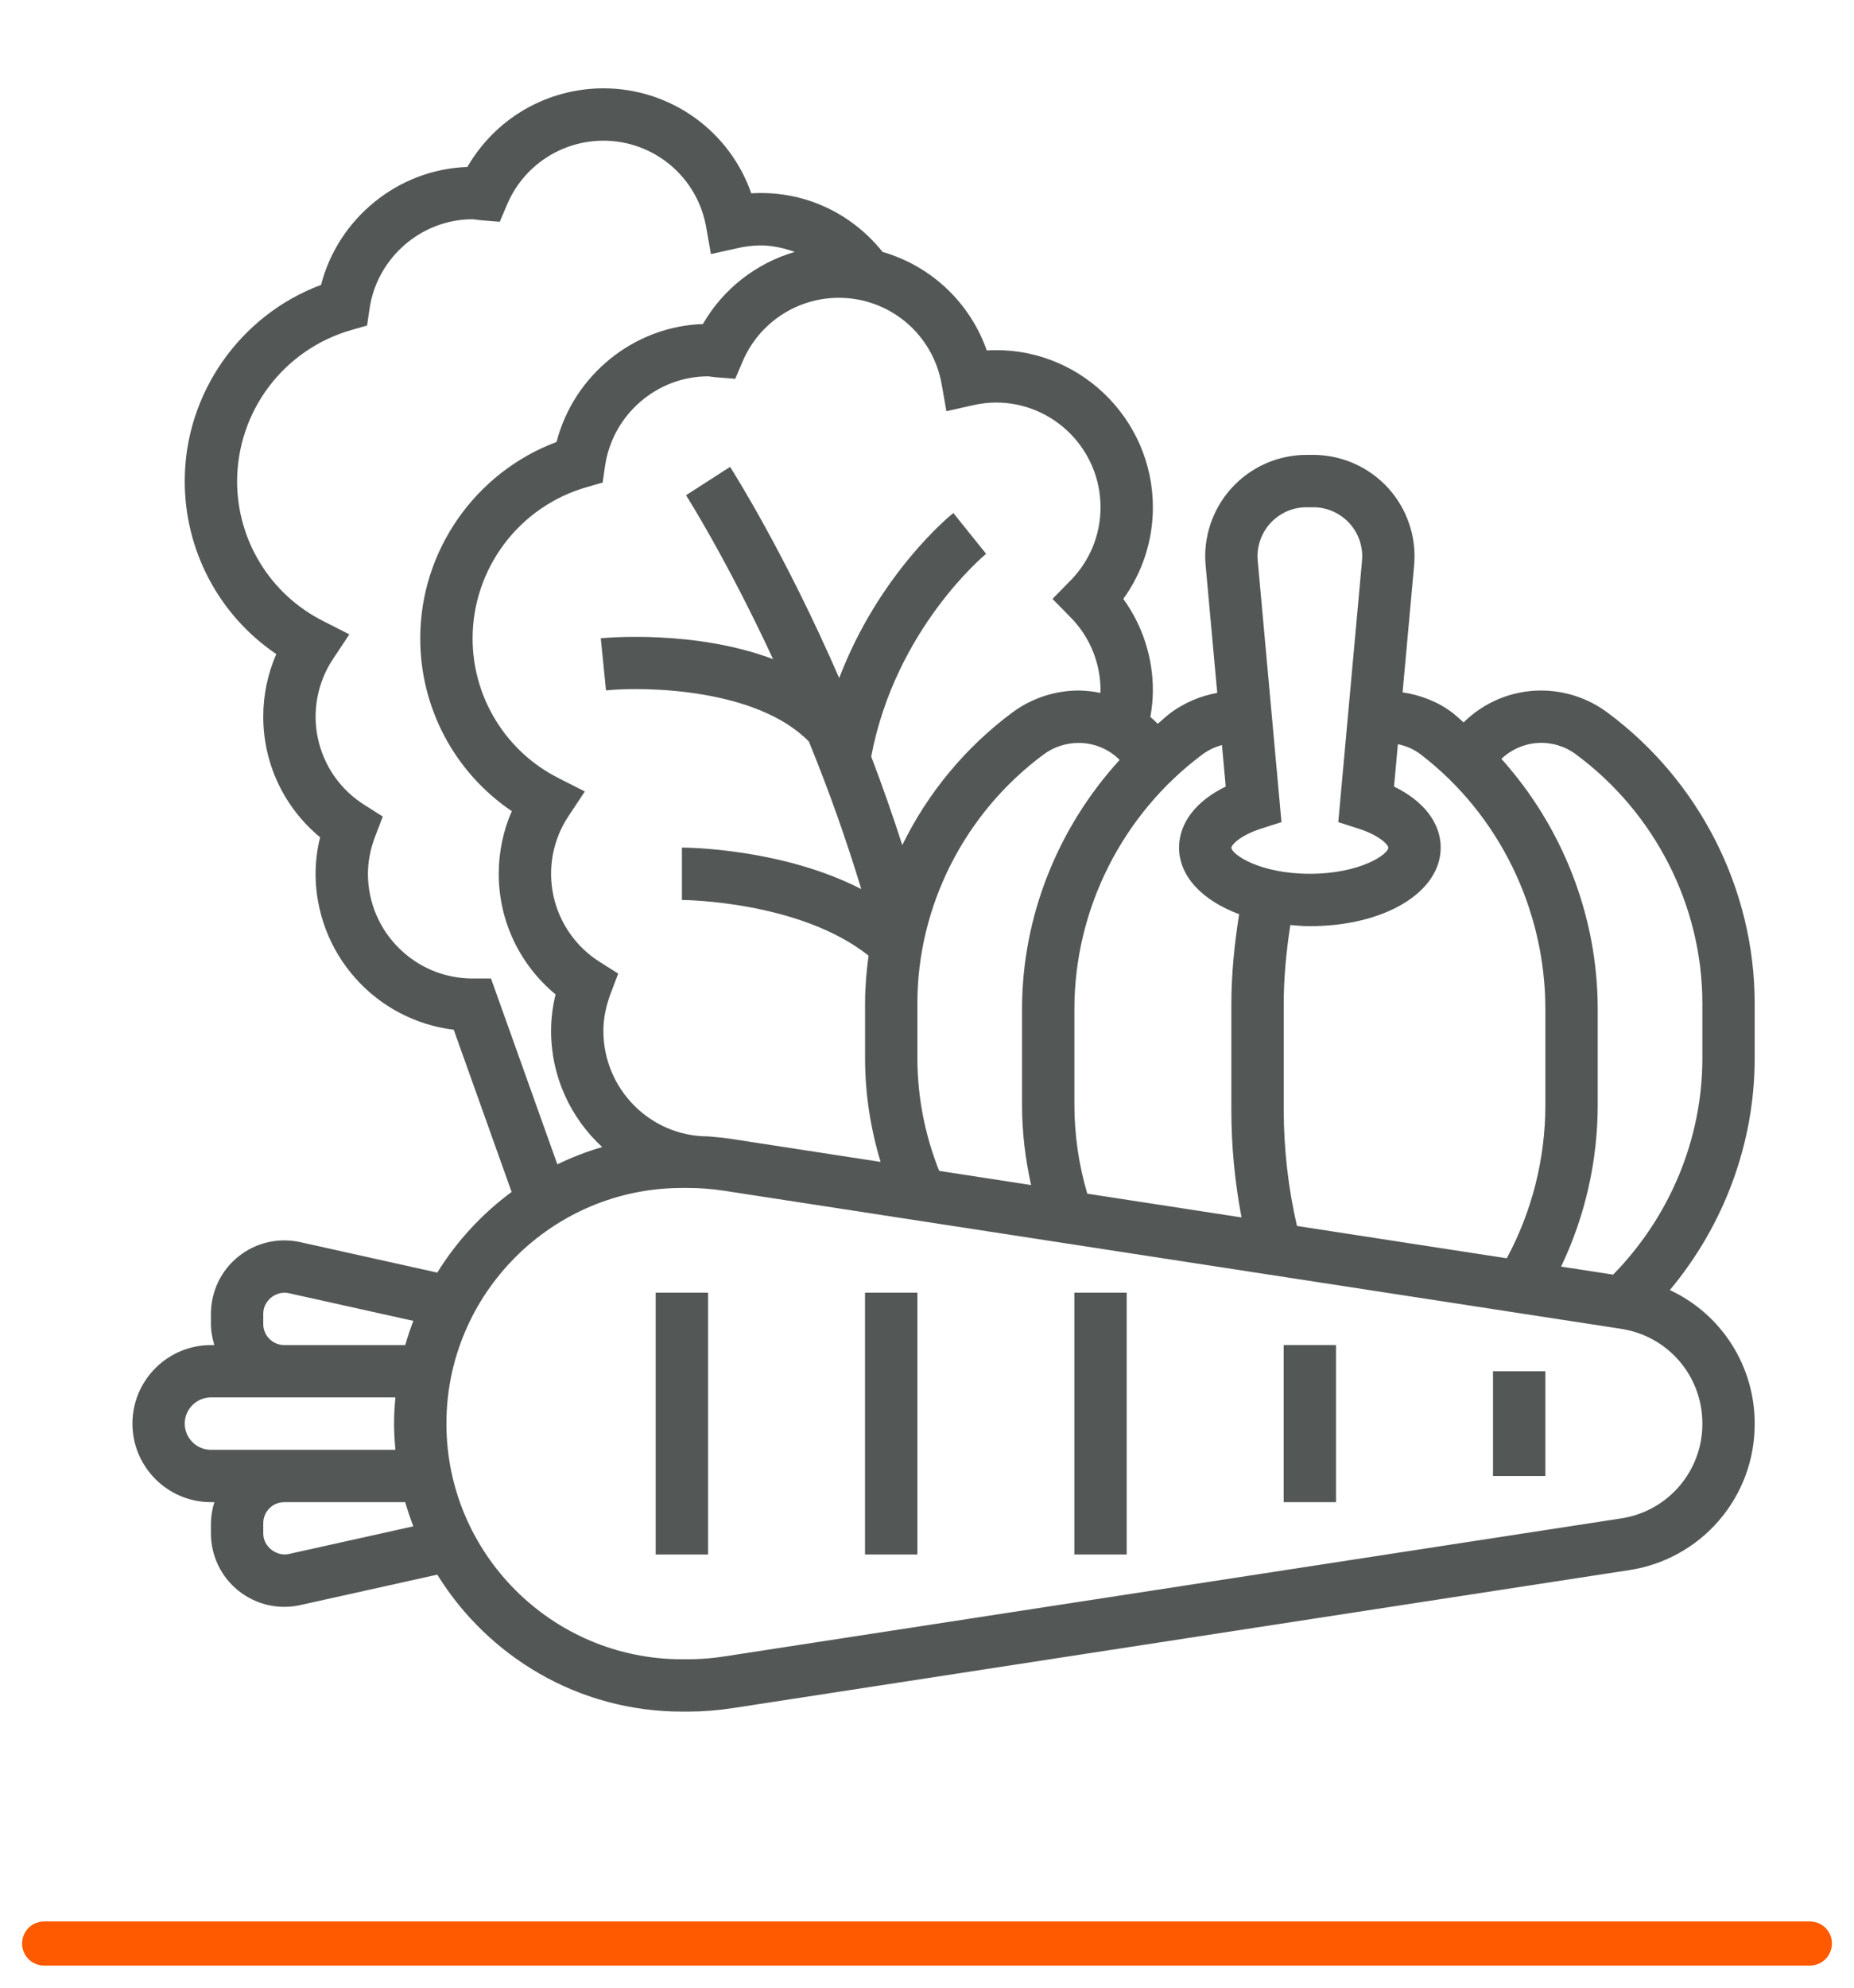
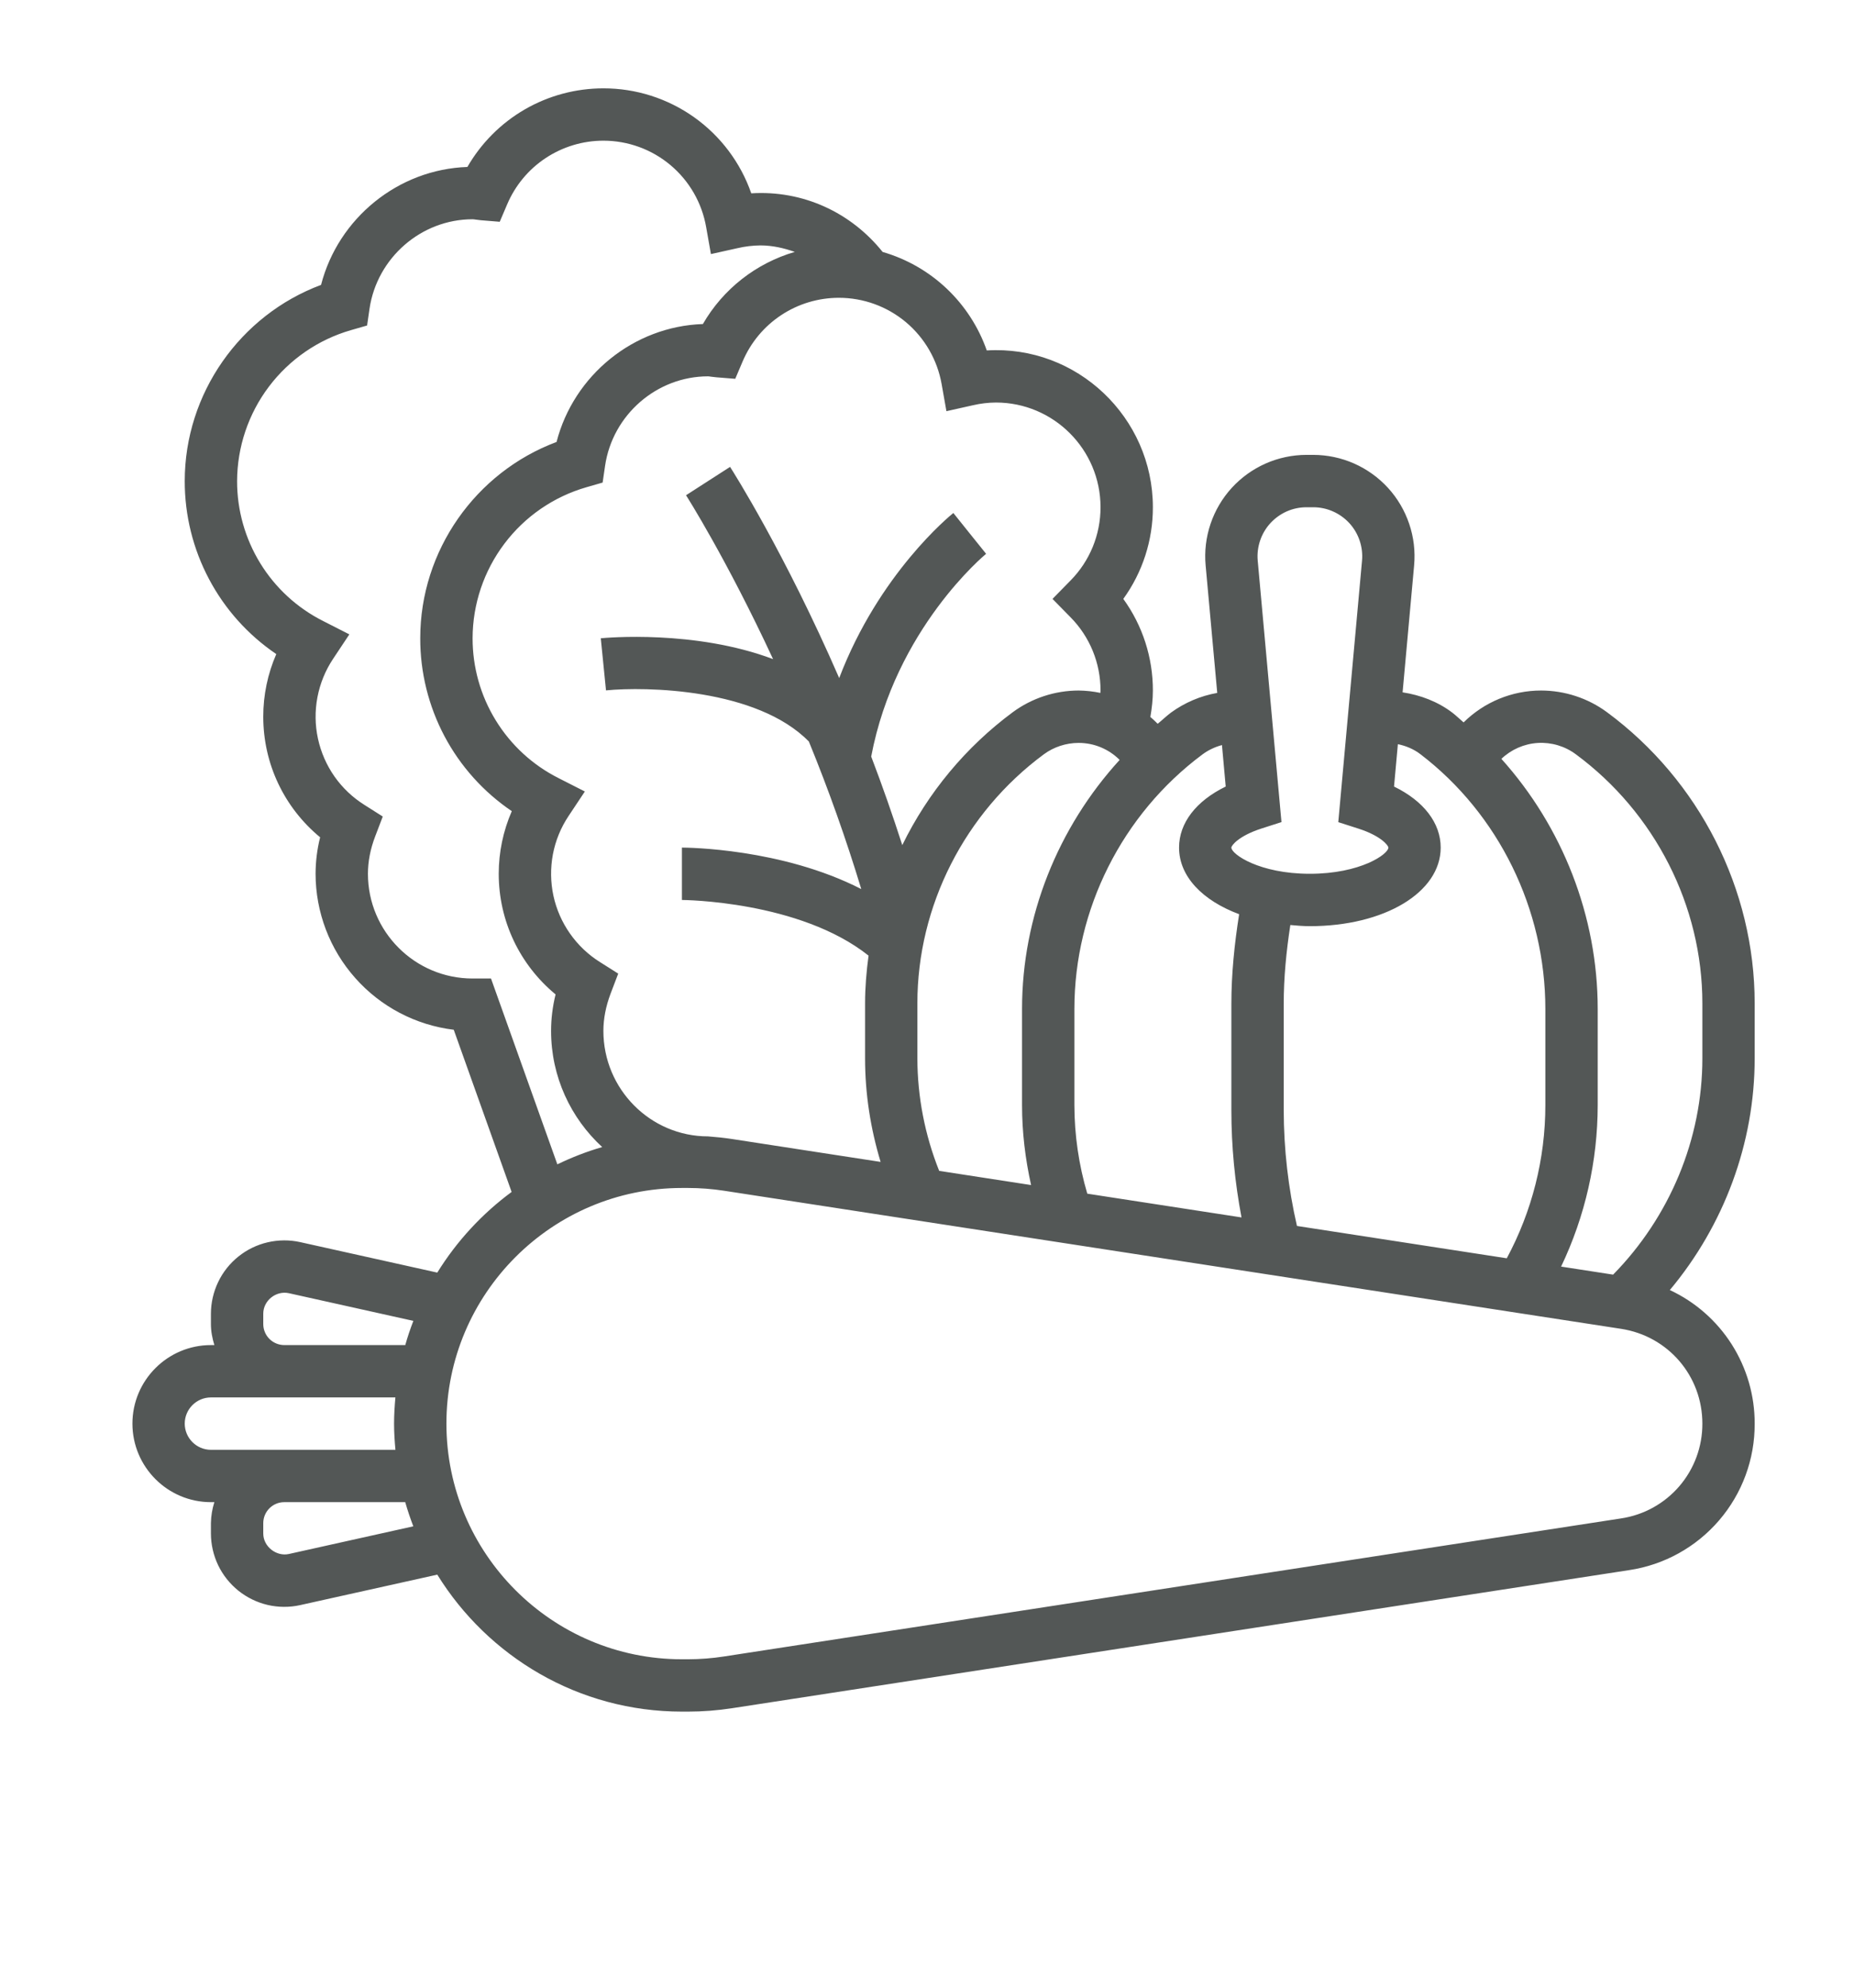
<svg xmlns="http://www.w3.org/2000/svg" width="42" height="45" viewBox="0 0 42 45" fill="none">
  <path d="M39.75 22.716C39.75 20.135 38.499 17.67 36.403 16.123C35.971 15.805 35.448 15.634 34.911 15.633C34.254 15.633 33.623 15.893 33.156 16.355C33.07 16.283 32.992 16.204 32.903 16.136C32.574 15.885 32.179 15.736 31.774 15.674L32.035 12.8C32.064 12.482 32.026 12.162 31.924 11.861C31.822 11.559 31.659 11.281 31.444 11.046C31.229 10.811 30.967 10.623 30.676 10.494C30.384 10.365 30.069 10.299 29.75 10.298H29.596C29.278 10.299 28.963 10.365 28.671 10.494C28.38 10.623 28.118 10.811 27.903 11.046C27.688 11.282 27.525 11.559 27.423 11.861C27.321 12.163 27.283 12.483 27.312 12.8L27.575 15.687C27.197 15.754 26.839 15.906 26.528 16.132C26.422 16.212 26.328 16.303 26.226 16.386C26.173 16.332 26.118 16.281 26.06 16.232C26.094 16.034 26.117 15.835 26.117 15.633C26.118 14.888 25.884 14.162 25.447 13.559C25.884 12.955 26.118 12.229 26.117 11.484C26.117 9.454 24.4 7.809 22.354 7.934C22.167 7.401 21.855 6.921 21.445 6.533C21.035 6.145 20.538 5.861 19.995 5.704C19.273 4.804 18.185 4.304 17.019 4.377C16.777 3.682 16.324 3.08 15.724 2.654C15.123 2.228 14.405 1.999 13.669 2C13.045 2 12.431 2.164 11.89 2.476C11.349 2.789 10.9 3.239 10.588 3.78C9.019 3.833 7.662 4.941 7.273 6.45C5.438 7.134 4.185 8.911 4.185 10.891C4.184 11.664 4.372 12.425 4.734 13.108C5.095 13.791 5.619 14.375 6.259 14.808C6.064 15.255 5.963 15.738 5.964 16.226C5.964 17.293 6.438 18.284 7.252 18.956C7.184 19.226 7.15 19.504 7.149 19.782C7.15 20.651 7.469 21.49 8.046 22.14C8.622 22.791 9.416 23.208 10.279 23.313L11.59 26.985C10.918 27.481 10.346 28.101 9.906 28.811L6.801 28.121C6.558 28.067 6.306 28.069 6.064 28.125C5.822 28.181 5.595 28.291 5.401 28.447C5.207 28.602 5.05 28.799 4.943 29.023C4.835 29.247 4.779 29.493 4.778 29.741V29.976C4.778 30.142 4.81 30.3 4.856 30.452H4.778C3.798 30.452 3 31.249 3 32.23C3 33.21 3.798 34.008 4.778 34.008H4.856C4.807 34.162 4.781 34.322 4.778 34.483V34.718C4.779 34.967 4.835 35.212 4.942 35.436C5.05 35.66 5.207 35.857 5.401 36.013C5.595 36.168 5.821 36.278 6.063 36.335C6.305 36.391 6.557 36.393 6.799 36.339L9.906 35.649C11.056 37.506 13.107 38.75 15.448 38.75H15.587C15.916 38.75 16.25 38.724 16.578 38.674L36.904 35.547C37.698 35.429 38.422 35.028 38.945 34.419C39.468 33.81 39.754 33.033 39.75 32.23C39.752 31.595 39.571 30.973 39.231 30.437C38.89 29.901 38.403 29.474 37.828 29.206C39.056 27.739 39.75 25.878 39.75 23.962V22.716ZM32.182 17.078C33.952 18.431 35.008 20.585 35.008 22.843V25.02C35.008 26.235 34.705 27.425 34.134 28.487L29.381 27.755C29.183 26.896 29.083 26.017 29.081 25.135V22.728C29.081 22.131 29.14 21.534 29.231 20.942C29.376 20.955 29.521 20.968 29.673 20.968C31.363 20.968 32.637 20.203 32.637 19.189C32.637 18.63 32.25 18.133 31.58 17.807L31.667 16.848C31.852 16.886 32.029 16.96 32.182 17.078ZM29.596 11.484H29.751C29.905 11.484 30.057 11.516 30.198 11.579C30.339 11.641 30.465 11.732 30.569 11.845C30.673 11.959 30.752 12.093 30.801 12.239C30.85 12.385 30.869 12.54 30.855 12.693L30.317 18.613L30.769 18.758C31.288 18.924 31.452 19.143 31.452 19.189C31.452 19.337 30.821 19.782 29.673 19.782C28.526 19.782 27.895 19.337 27.895 19.189C27.895 19.143 28.059 18.924 28.578 18.757L29.03 18.612L28.492 12.693C28.478 12.54 28.497 12.385 28.546 12.239C28.595 12.093 28.674 11.959 28.778 11.845C28.882 11.732 29.008 11.641 29.149 11.578C29.29 11.516 29.442 11.484 29.596 11.484ZM27.682 16.868L27.767 17.807C27.097 18.133 26.71 18.63 26.71 19.189C26.71 19.843 27.243 20.389 28.071 20.697C27.965 21.37 27.895 22.049 27.895 22.728V25.135C27.895 25.949 27.973 26.762 28.125 27.562L24.631 27.024C24.439 26.373 24.34 25.698 24.339 25.02V22.843C24.339 20.588 25.422 18.434 27.237 17.082C27.369 16.983 27.522 16.911 27.682 16.868ZM21.276 26.508C20.952 25.698 20.784 24.834 20.782 23.962V22.715C20.782 20.509 21.854 18.401 23.648 17.076C23.873 16.91 24.153 16.819 24.435 16.819C24.793 16.819 25.123 16.963 25.364 17.204C23.966 18.735 23.153 20.747 23.153 22.843V25.02C23.153 25.631 23.226 26.236 23.358 26.829L21.276 26.508ZM21.332 8.699L21.44 9.309L22.044 9.174C22.213 9.135 22.387 9.114 22.561 9.113C23.868 9.113 24.931 10.176 24.931 11.484C24.932 12.105 24.688 12.701 24.251 13.143L23.843 13.559L24.251 13.974C24.688 14.416 24.932 15.012 24.931 15.633C24.931 15.651 24.928 15.669 24.928 15.687C24.766 15.653 24.601 15.635 24.435 15.633C23.899 15.634 23.377 15.805 22.944 16.123C21.88 16.911 21.021 17.944 20.44 19.133C20.223 18.459 19.989 17.79 19.736 17.128C20.284 14.232 22.318 12.556 22.339 12.538L21.968 12.077L21.597 11.614C21.515 11.68 19.912 12.989 19.011 15.351C17.778 12.519 16.613 10.687 16.539 10.57L15.541 11.212C15.557 11.236 16.461 12.658 17.513 14.922C15.74 14.254 13.726 14.439 13.61 14.45L13.728 15.63C14.62 15.541 17.145 15.584 18.324 16.788C18.772 17.882 19.168 18.997 19.511 20.128C17.709 19.204 15.559 19.189 15.448 19.189V20.375C15.475 20.375 18.114 20.393 19.676 21.635C19.628 21.991 19.597 22.352 19.597 22.716V23.962C19.597 24.763 19.72 25.546 19.949 26.305L16.578 25.786C16.4 25.759 16.221 25.741 16.04 25.727C14.733 25.727 13.669 24.656 13.669 23.339C13.669 23.063 13.725 22.78 13.832 22.496L14.005 22.042L13.595 21.783C13.327 21.616 13.095 21.396 12.914 21.138C12.732 20.88 12.604 20.588 12.537 20.279C12.471 19.971 12.467 19.652 12.525 19.342C12.584 19.032 12.705 18.736 12.88 18.474L13.249 17.919L12.655 17.617C12.068 17.322 11.575 16.869 11.231 16.309C10.886 15.749 10.705 15.105 10.706 14.448C10.708 13.676 10.961 12.926 11.426 12.31C11.89 11.694 12.542 11.245 13.284 11.031L13.652 10.925L13.707 10.547C13.876 9.391 14.879 8.52 16.04 8.52C16.062 8.52 16.084 8.525 16.105 8.528C16.146 8.534 16.189 8.539 16.231 8.542L16.656 8.576L16.823 8.184C17.005 7.756 17.308 7.391 17.696 7.135C18.084 6.878 18.539 6.742 19.004 6.742C19.56 6.742 20.099 6.938 20.525 7.296C20.95 7.654 21.236 8.151 21.332 8.699ZM11.123 22.153H10.706C9.398 22.153 8.335 21.09 8.335 19.782C8.335 19.505 8.39 19.222 8.498 18.939L8.671 18.486L8.261 18.226C7.993 18.059 7.761 17.84 7.579 17.582C7.398 17.324 7.27 17.032 7.203 16.723C7.136 16.414 7.132 16.096 7.191 15.785C7.25 15.475 7.37 15.18 7.545 14.917L7.914 14.362L7.321 14.06C6.734 13.765 6.24 13.312 5.896 12.752C5.552 12.193 5.37 11.548 5.371 10.891C5.374 10.12 5.626 9.37 6.091 8.754C6.556 8.138 7.207 7.689 7.948 7.475L8.316 7.369L8.371 6.99C8.541 5.835 9.544 4.964 10.706 4.964C10.728 4.964 10.75 4.968 10.772 4.971C10.812 4.977 10.853 4.982 10.894 4.986L11.321 5.021L11.489 4.627C11.671 4.199 11.974 3.834 12.362 3.578C12.75 3.322 13.204 3.185 13.669 3.185C14.226 3.185 14.764 3.381 15.19 3.739C15.616 4.097 15.902 4.594 15.997 5.142L16.105 5.752L16.709 5.618C16.879 5.578 17.052 5.558 17.226 5.556C17.498 5.556 17.758 5.616 18.005 5.703C17.127 5.959 16.38 6.544 15.923 7.336C14.353 7.389 12.997 8.497 12.608 10.006C10.773 10.691 9.52 12.467 9.52 14.448C9.518 15.22 9.707 15.982 10.068 16.665C10.43 17.348 10.954 17.931 11.594 18.364C11.399 18.811 11.298 19.294 11.298 19.782C11.298 20.849 11.773 21.841 12.586 22.513C12.518 22.788 12.484 23.064 12.484 23.339C12.484 24.38 12.932 25.316 13.642 25.969C13.289 26.071 12.951 26.203 12.626 26.36L11.123 22.153ZM5.964 29.976V29.741C5.964 29.444 6.252 29.215 6.543 29.277L9.364 29.904C9.295 30.084 9.233 30.265 9.181 30.452H6.439C6.313 30.451 6.192 30.401 6.103 30.312C6.014 30.223 5.964 30.102 5.964 29.976ZM4.185 32.23C4.185 31.903 4.452 31.637 4.778 31.637H8.957C8.94 31.833 8.927 32.029 8.927 32.23C8.927 32.43 8.94 32.627 8.958 32.823H4.778C4.452 32.823 4.185 32.556 4.185 32.23ZM6.542 35.182C6.261 35.243 5.964 35.015 5.964 34.718V34.483C5.964 34.221 6.177 34.008 6.439 34.008H9.18C9.233 34.194 9.295 34.376 9.363 34.555L6.542 35.182ZM38.565 32.23C38.567 32.749 38.382 33.252 38.044 33.646C37.706 34.04 37.237 34.299 36.724 34.376L16.399 37.502C16.13 37.544 15.859 37.564 15.587 37.565H15.448C12.506 37.565 10.113 35.171 10.113 32.23C10.113 29.289 12.506 26.895 15.448 26.895H15.587C15.857 26.895 16.13 26.916 16.398 26.957L36.724 30.084C37.79 30.248 38.565 31.151 38.565 32.23ZM38.565 23.962C38.565 25.785 37.827 27.549 36.543 28.857L35.365 28.675C35.91 27.534 36.193 26.285 36.194 25.02V22.843C36.194 20.736 35.391 18.714 34.012 17.18C34.236 16.967 34.528 16.839 34.837 16.82C35.145 16.802 35.451 16.892 35.699 17.077C37.493 18.401 38.565 20.51 38.565 22.716V23.962Z" fill="#535756" />
-   <path d="M14.854 29.266H16.04V35.193H14.854V29.266ZM19.596 29.266H20.782V35.193H19.596V29.266ZM24.338 29.266H25.524V35.193H24.338V29.266ZM29.08 30.451H30.266V34.008H29.08V30.451ZM33.822 31.044H35.008V33.415H33.822V31.044Z" fill="#535756" />
-   <path d="M1 44H41" stroke="#FF5A00" stroke-linecap="round" />
</svg>